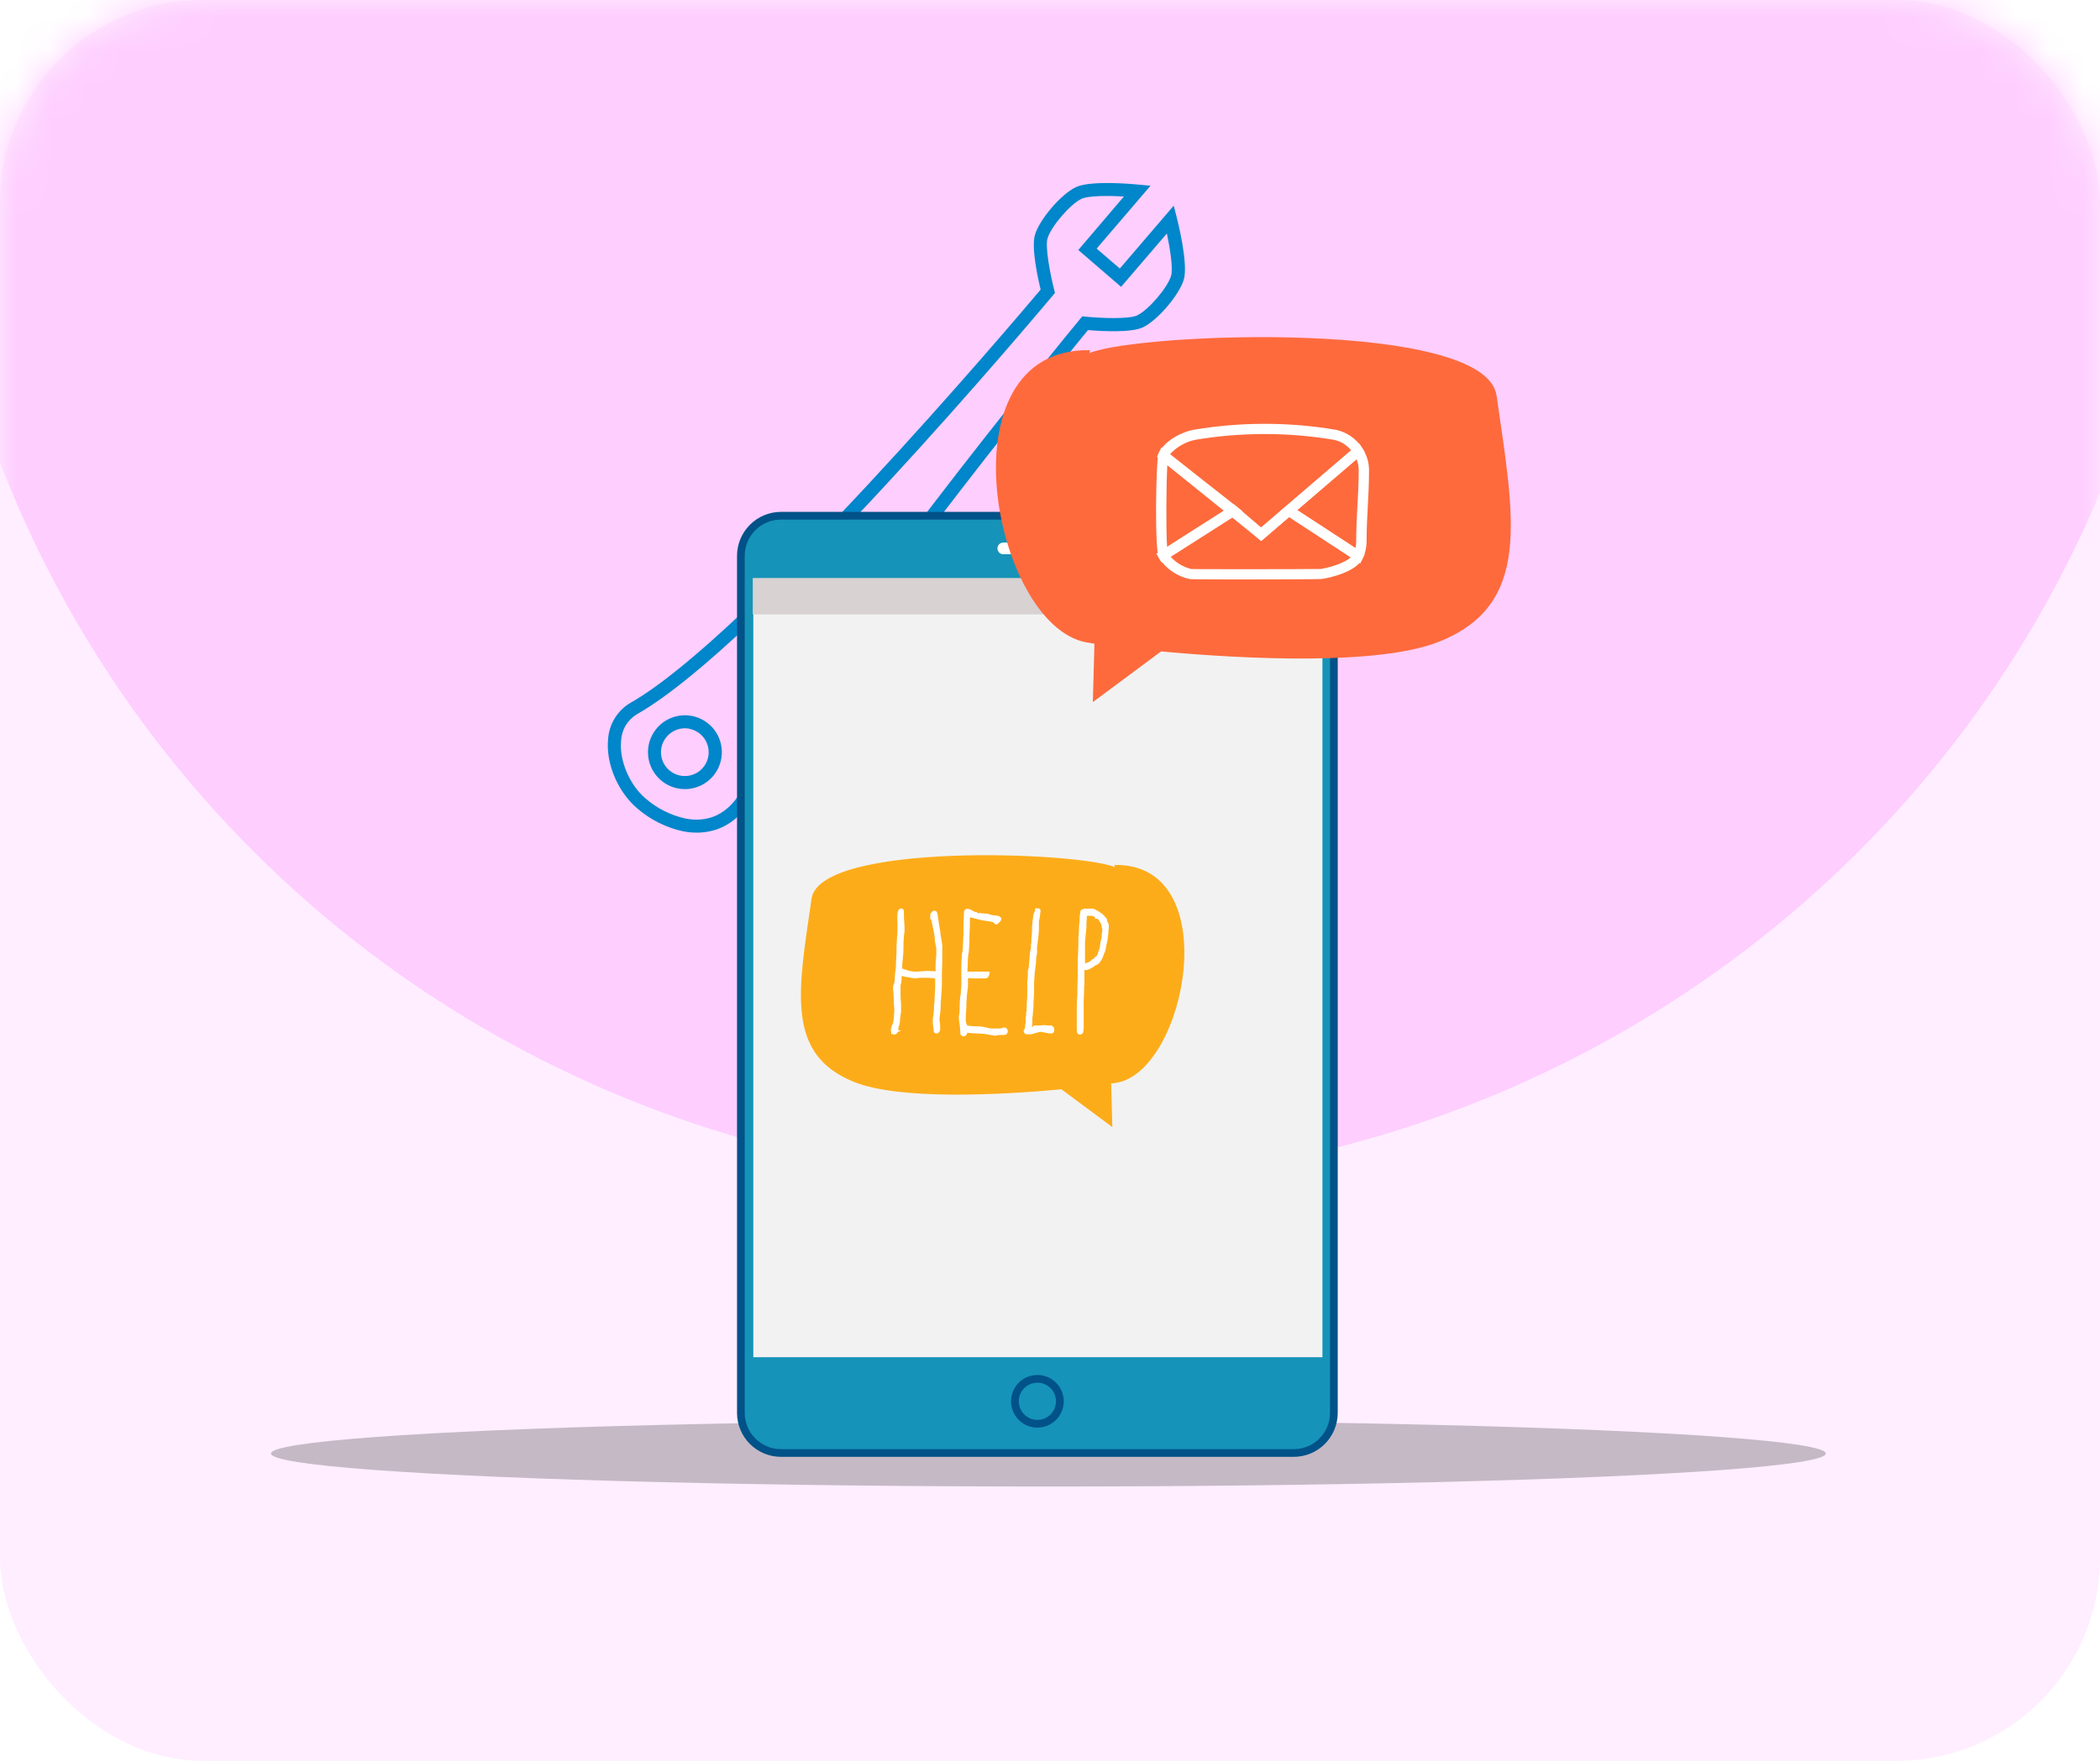
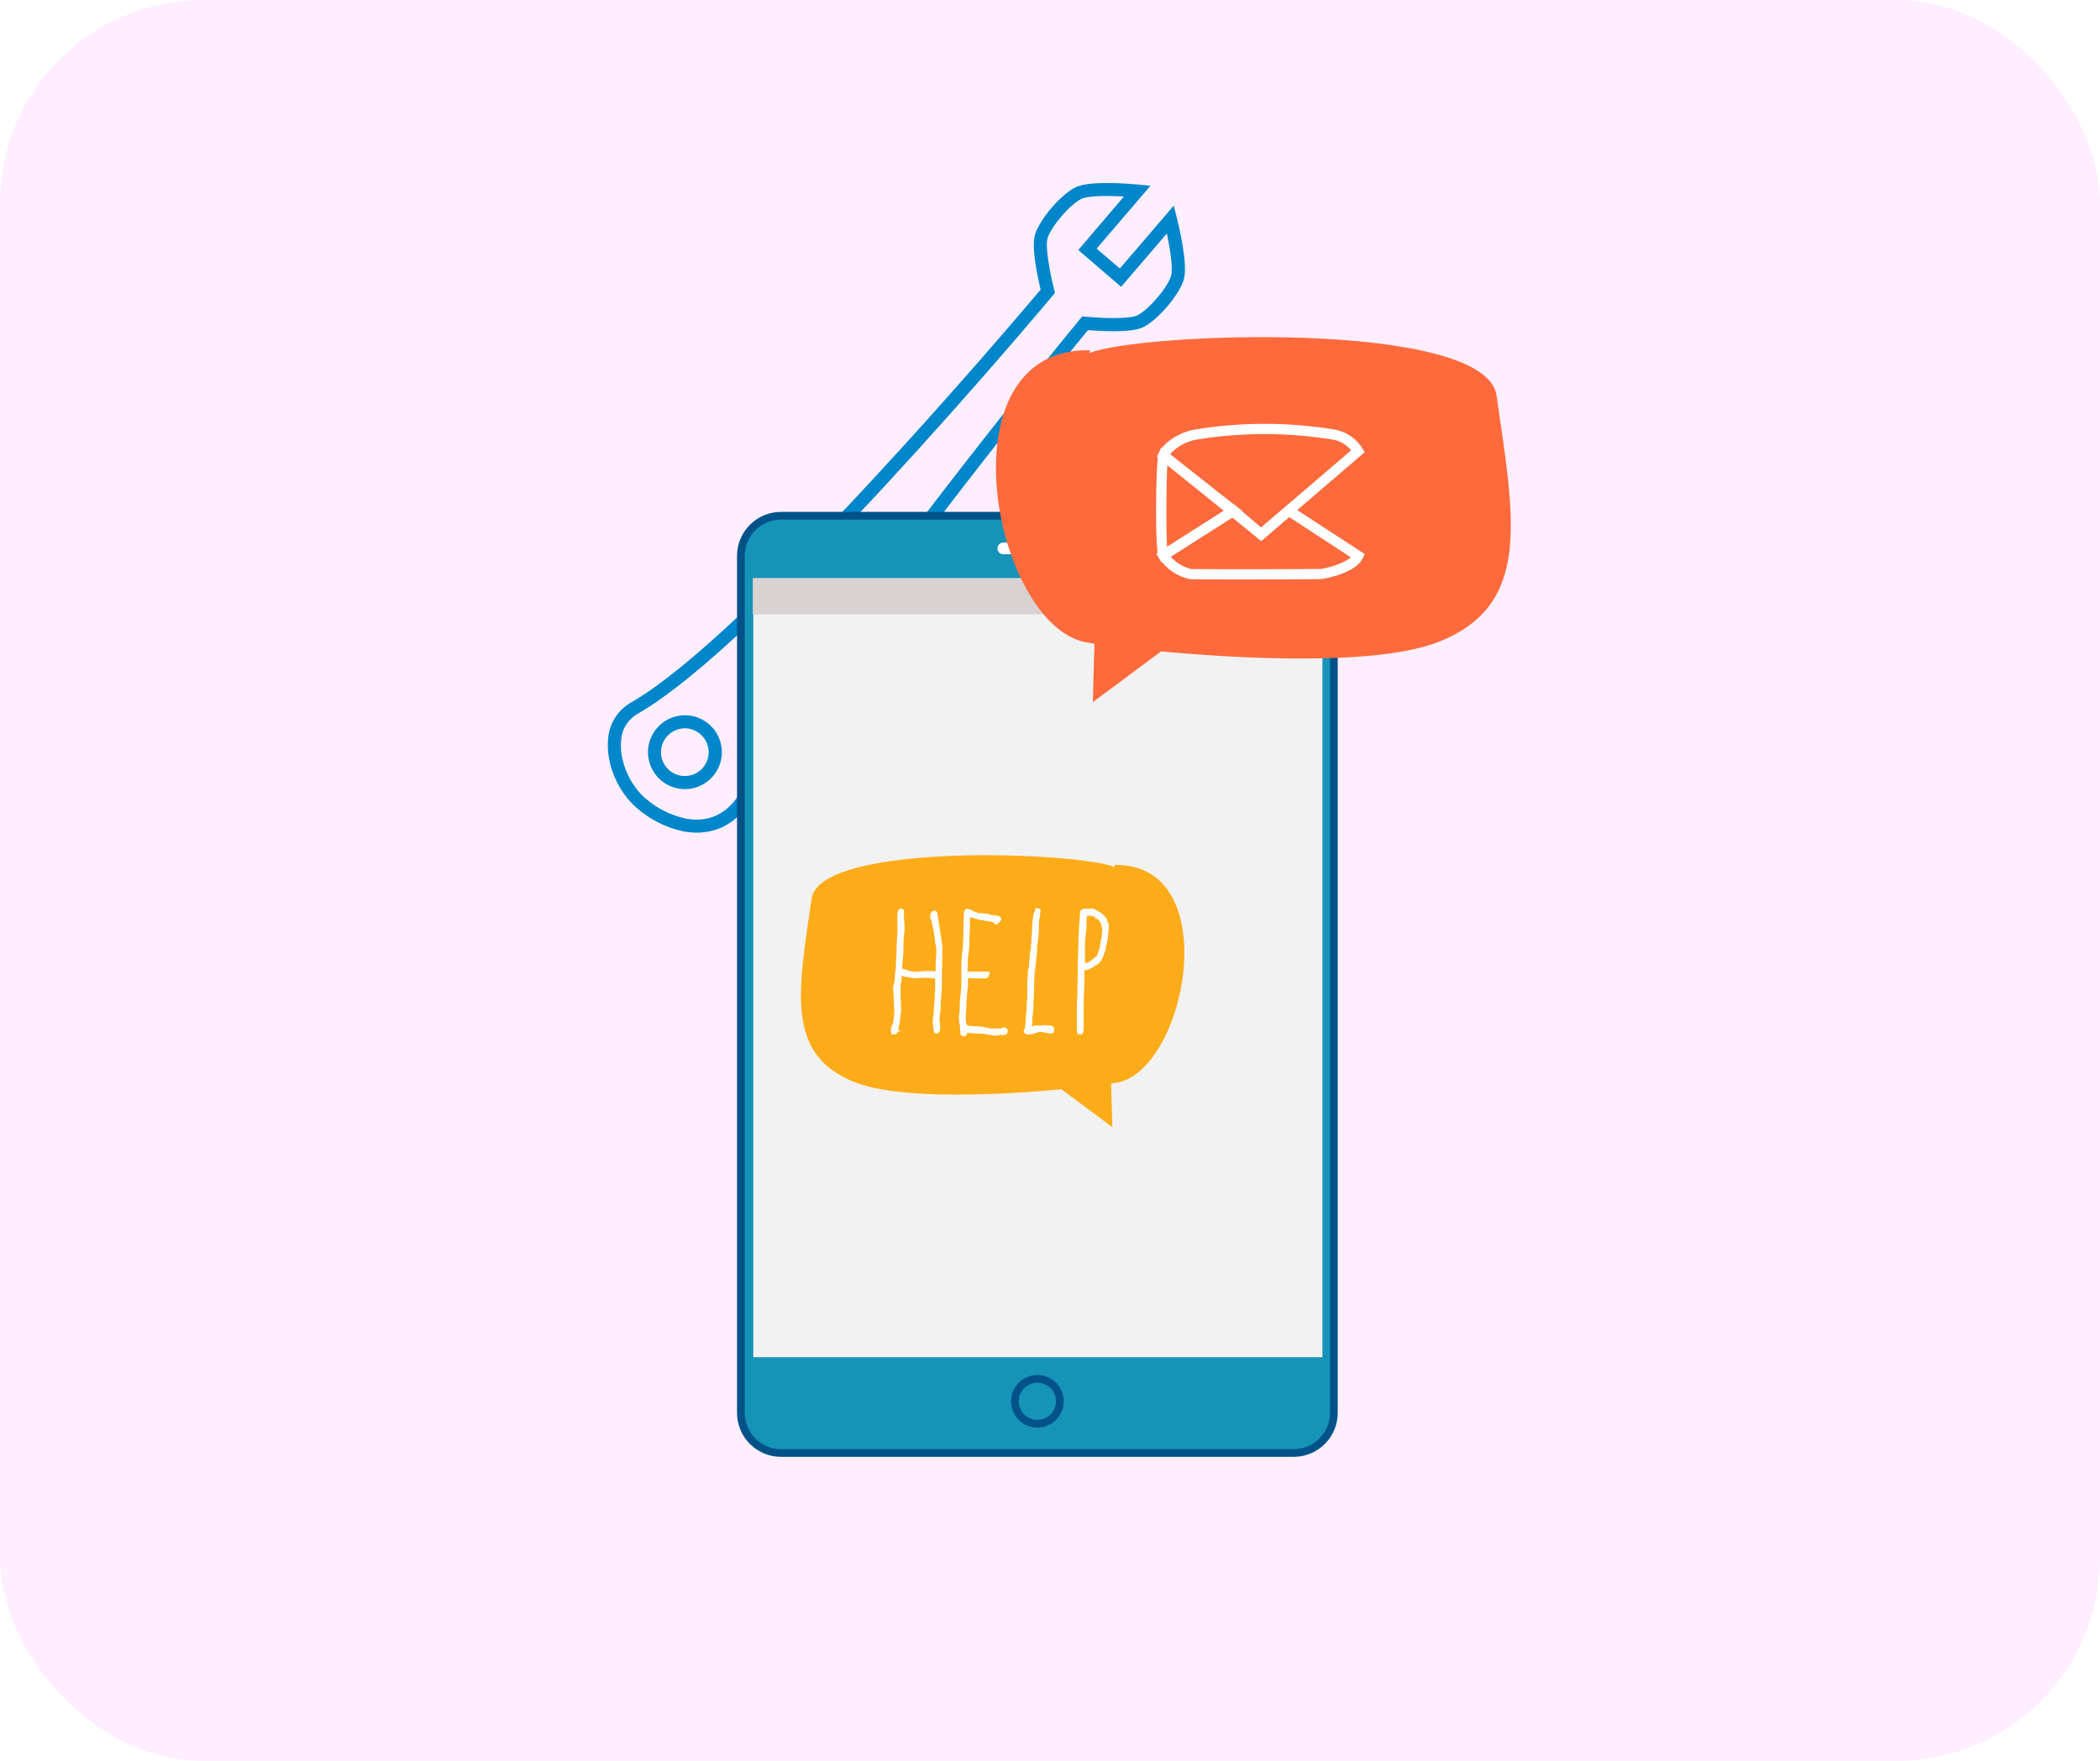
<svg xmlns="http://www.w3.org/2000/svg" width="62" height="52" viewBox="0 0 62 52" fill="none">
  <rect width="62" height="52" rx="6" fill="#FFEEFF" />
  <mask id="mask0_644_617" style="mask-type:alpha" maskUnits="userSpaceOnUse" x="0" y="0" width="62" height="52">
-     <rect width="62" height="52" rx="6" fill="#FECEFF" />
-   </mask>
+     </mask>
  <g mask="url(#mask0_644_617)">
    <g filter="url(#filter0_f_644_617)">
      <ellipse cx="30.952" cy="42.925" rx="22.952" ry="0.975" fill="#1E1E1E" fill-opacity="0.25" />
    </g>
    <ellipse cx="31.179" cy="1.832" rx="33.385" ry="33.091" fill="#FECEFF" />
  </g>
  <path d="M20.166 24.55C19.661 24.44 19.193 24.204 18.803 23.864C18.234 23.374 17.884 22.54 17.953 21.831C17.967 21.61 18.035 21.397 18.151 21.209C18.267 21.02 18.427 20.864 18.618 20.753C22.036 18.814 29.935 9.489 30.723 8.553C30.641 8.212 30.443 7.306 30.557 6.932C30.696 6.471 31.327 5.736 31.761 5.528C32.195 5.319 33.455 5.436 33.598 5.45L33.967 5.485L32.377 7.342L33.062 7.93L34.653 6.073L34.745 6.433C34.781 6.573 35.087 7.805 34.949 8.261C34.811 8.716 34.18 9.456 33.745 9.666C33.394 9.835 32.471 9.778 32.121 9.748C31.349 10.689 23.938 19.756 22.373 23.255C21.754 24.635 20.725 24.659 20.166 24.55ZM33.183 5.802C32.702 5.776 32.123 5.778 31.929 5.872C31.596 6.031 31.033 6.687 30.926 7.041C30.852 7.286 31.006 8.097 31.122 8.551L31.147 8.649L31.084 8.725C30.732 9.146 22.448 19.023 18.809 21.09C18.672 21.171 18.557 21.286 18.474 21.422C18.392 21.559 18.345 21.714 18.337 21.874C18.281 22.456 18.583 23.172 19.055 23.577C19.394 23.872 19.801 24.077 20.239 24.173C20.785 24.279 21.536 24.178 22.019 23.095C23.685 19.371 31.552 9.827 31.887 9.422L31.952 9.343L32.05 9.352C32.516 9.398 33.342 9.427 33.572 9.315C33.906 9.156 34.468 8.5 34.575 8.146C34.637 7.94 34.55 7.368 34.451 6.895L33.099 8.471L31.836 7.383L33.183 5.802ZM20.013 23.284C19.828 23.248 19.655 23.165 19.512 23.042C19.311 22.87 19.179 22.63 19.142 22.368C19.104 22.105 19.163 21.838 19.309 21.617C19.454 21.395 19.674 21.233 19.93 21.163C20.185 21.092 20.457 21.116 20.696 21.232C20.935 21.347 21.123 21.545 21.226 21.789C21.329 22.033 21.34 22.307 21.256 22.558C21.173 22.809 21 23.022 20.771 23.155C20.543 23.289 20.273 23.335 20.013 23.284ZM20.357 21.52C20.234 21.496 20.107 21.506 19.988 21.547C19.87 21.589 19.765 21.661 19.684 21.756C19.604 21.85 19.549 21.963 19.526 22.084C19.504 22.204 19.513 22.329 19.553 22.446C19.594 22.562 19.664 22.665 19.757 22.746C19.85 22.827 19.963 22.881 20.083 22.905C20.174 22.923 20.267 22.922 20.358 22.904C20.449 22.886 20.535 22.85 20.612 22.798C20.688 22.747 20.754 22.68 20.805 22.603C20.856 22.526 20.892 22.44 20.91 22.349C20.927 22.259 20.927 22.165 20.909 22.075C20.89 21.984 20.854 21.898 20.803 21.821C20.751 21.744 20.685 21.679 20.608 21.628C20.531 21.576 20.445 21.541 20.354 21.523L20.357 21.52Z" fill="#0086CA" />
  <path d="M39.382 41.726C39.382 42.04 39.257 42.341 39.035 42.563C38.813 42.785 38.512 42.91 38.198 42.91H23.057C22.743 42.91 22.442 42.785 22.22 42.563C21.998 42.341 21.873 42.04 21.873 41.726V16.414C21.873 16.259 21.904 16.105 21.963 15.961C22.023 15.818 22.11 15.687 22.22 15.577C22.33 15.467 22.46 15.38 22.604 15.321C22.747 15.261 22.901 15.231 23.057 15.231H38.197C38.511 15.231 38.812 15.355 39.034 15.577C39.257 15.799 39.382 16.1 39.382 16.414V41.726Z" fill="#1693B8" />
  <path d="M38.197 43.023H23.057C22.713 43.023 22.384 42.886 22.14 42.643C21.897 42.4 21.76 42.07 21.76 41.726V16.414C21.76 16.07 21.897 15.741 22.14 15.498C22.384 15.254 22.713 15.117 23.057 15.117H38.197C38.541 15.117 38.871 15.254 39.114 15.498C39.357 15.741 39.494 16.07 39.495 16.414V41.726C39.494 42.07 39.357 42.4 39.114 42.643C38.871 42.886 38.541 43.023 38.197 43.023ZM23.057 15.344C22.773 15.345 22.502 15.457 22.301 15.658C22.1 15.859 21.987 16.131 21.987 16.414V41.726C21.987 42.01 22.1 42.282 22.301 42.482C22.502 42.683 22.773 42.796 23.057 42.796H38.197C38.481 42.796 38.753 42.683 38.954 42.482C39.154 42.282 39.267 42.01 39.267 41.726V16.414C39.267 16.131 39.154 15.859 38.954 15.658C38.753 15.457 38.481 15.345 38.197 15.344H23.057Z" fill="#015288" />
  <path d="M39.043 17.098H22.241V40.081H39.043V17.098Z" fill="#F2F2F2" />
  <path d="M39.028 17.07H22.226V18.145H39.028V17.07Z" fill="#D8D2D2" />
  <path d="M31.62 16.367H29.634C29.61 16.369 29.586 16.366 29.564 16.358C29.541 16.35 29.521 16.338 29.503 16.322C29.486 16.306 29.472 16.286 29.463 16.264C29.453 16.243 29.448 16.219 29.448 16.195C29.448 16.172 29.453 16.148 29.463 16.126C29.472 16.105 29.486 16.085 29.503 16.069C29.521 16.053 29.541 16.04 29.564 16.033C29.586 16.025 29.61 16.022 29.634 16.023H31.62C31.663 16.027 31.704 16.046 31.734 16.078C31.763 16.11 31.78 16.152 31.78 16.195C31.78 16.239 31.763 16.281 31.734 16.313C31.704 16.345 31.663 16.364 31.62 16.367Z" fill="white" />
  <path d="M30.627 42.16C30.473 42.16 30.323 42.114 30.195 42.029C30.068 41.943 29.968 41.822 29.91 41.68C29.851 41.538 29.835 41.381 29.866 41.231C29.896 41.08 29.97 40.942 30.079 40.833C30.187 40.724 30.326 40.651 30.477 40.621C30.627 40.591 30.783 40.606 30.925 40.665C31.067 40.724 31.189 40.823 31.274 40.951C31.359 41.079 31.405 41.229 31.405 41.383C31.405 41.589 31.323 41.787 31.177 41.932C31.031 42.078 30.833 42.16 30.627 42.16ZM30.627 40.833C30.518 40.833 30.412 40.866 30.322 40.926C30.231 40.987 30.161 41.073 30.119 41.173C30.078 41.274 30.067 41.384 30.089 41.491C30.11 41.597 30.162 41.695 30.239 41.772C30.316 41.849 30.414 41.901 30.521 41.922C30.627 41.943 30.738 41.932 30.838 41.891C30.939 41.849 31.025 41.779 31.085 41.688C31.145 41.598 31.177 41.492 31.177 41.383C31.177 41.237 31.119 41.097 31.016 40.994C30.913 40.891 30.773 40.833 30.627 40.833Z" fill="#015288" />
  <path d="M32.914 25.543C32.89 25.543 32.914 25.607 32.914 25.607C31.811 25.157 24.202 24.86 23.96 26.542C23.568 29.254 23.176 31.148 25.234 31.959C26.557 32.483 29.466 32.343 31.338 32.169L32.84 33.285L32.805 32C32.884 31.989 32.948 31.979 32.99 31.971C35.031 31.581 36.191 25.5 32.914 25.543Z" fill="#FDAC19" />
  <path d="M27.818 27.905C27.818 27.884 27.814 27.863 27.808 27.842C27.805 27.833 27.803 27.823 27.802 27.813C27.802 27.804 27.802 27.775 27.79 27.724L27.767 27.59C27.765 27.551 27.761 27.512 27.754 27.473C27.746 27.419 27.736 27.363 27.726 27.304L27.7 27.143C27.694 27.116 27.69 27.089 27.688 27.061C27.688 27.031 27.684 27.002 27.675 26.973C27.648 26.88 27.594 26.893 27.559 26.9C27.541 26.904 27.525 26.915 27.515 26.93C27.502 26.939 27.492 26.951 27.485 26.964C27.473 26.983 27.466 27.005 27.465 27.027V27.153H27.495C27.499 27.168 27.501 27.182 27.501 27.197L27.523 27.295C27.533 27.341 27.544 27.393 27.555 27.445C27.566 27.497 27.575 27.551 27.584 27.6C27.59 27.629 27.595 27.659 27.597 27.688C27.597 27.731 27.601 27.774 27.608 27.817C27.614 27.864 27.622 27.906 27.632 27.947C27.64 27.972 27.644 27.999 27.644 28.025C27.644 28.064 27.644 28.1 27.644 28.133C27.644 28.167 27.644 28.231 27.635 28.296C27.626 28.361 27.622 28.44 27.622 28.511C27.622 28.559 27.622 28.616 27.622 28.684L27.379 28.673C27.343 28.673 27.295 28.676 27.235 28.682C27.184 28.688 27.133 28.691 27.082 28.691C27.042 28.698 27.001 28.698 26.961 28.691C26.927 28.686 26.889 28.678 26.854 28.672C26.819 28.666 26.799 28.655 26.766 28.646L26.685 28.621L26.638 28.604V28.492C26.64 28.435 26.646 28.378 26.656 28.321C26.656 28.313 26.656 28.276 26.664 28.213C26.672 28.149 26.673 28.065 26.673 27.98C26.673 27.896 26.673 27.805 26.681 27.73C26.69 27.654 26.689 27.619 26.69 27.596C26.699 27.564 26.704 27.531 26.705 27.498C26.705 27.458 26.705 27.421 26.705 27.386C26.705 27.35 26.705 27.3 26.696 27.238C26.691 27.185 26.688 27.132 26.687 27.079C26.687 27.026 26.687 26.981 26.687 26.944C26.687 26.912 26.687 26.83 26.613 26.83H26.6C26.576 26.834 26.553 26.846 26.535 26.863L26.524 26.879C26.51 26.91 26.501 26.943 26.497 26.977C26.489 27.067 26.489 27.157 26.497 27.247C26.497 27.345 26.497 27.436 26.497 27.51C26.498 27.561 26.493 27.611 26.483 27.661V27.676C26.483 27.699 26.483 27.746 26.477 27.816C26.47 27.885 26.469 27.961 26.469 28.031C26.469 28.102 26.469 28.181 26.461 28.275C26.453 28.369 26.452 28.456 26.452 28.519C26.452 28.583 26.436 28.66 26.429 28.734C26.421 28.808 26.417 28.866 26.417 28.902C26.417 28.936 26.414 28.968 26.407 29C26.404 29.023 26.398 29.045 26.389 29.066C26.377 29.091 26.37 29.118 26.368 29.146C26.368 29.169 26.368 29.186 26.368 29.195C26.368 29.203 26.368 29.25 26.377 29.307C26.383 29.367 26.386 29.427 26.386 29.487C26.386 29.558 26.386 29.629 26.394 29.696C26.403 29.764 26.403 29.81 26.403 29.843C26.403 29.885 26.4 29.927 26.394 29.969C26.389 30.007 26.386 30.045 26.386 30.083C26.384 30.111 26.381 30.139 26.376 30.166C26.369 30.197 26.363 30.224 26.356 30.245C26.338 30.274 26.325 30.305 26.316 30.338C26.308 30.366 26.302 30.395 26.301 30.424V30.443L26.313 30.477V30.546L26.347 30.533C26.365 30.546 26.386 30.553 26.408 30.552C26.432 30.551 26.454 30.542 26.472 30.526C26.487 30.513 26.498 30.495 26.502 30.475L26.6 30.44L26.522 30.421C26.523 30.405 26.523 30.389 26.522 30.372C26.521 30.363 26.523 30.354 26.527 30.345C26.531 30.334 26.534 30.324 26.537 30.313C26.545 30.298 26.551 30.283 26.555 30.267V30.254C26.556 30.239 26.559 30.224 26.563 30.21C26.569 30.18 26.572 30.149 26.573 30.118C26.573 30.09 26.576 30.063 26.581 30.035C26.585 30.003 26.588 29.978 26.589 29.96C26.599 29.927 26.604 29.892 26.603 29.857C26.603 29.812 26.603 29.768 26.603 29.724C26.603 29.68 26.603 29.634 26.595 29.559C26.587 29.485 26.587 29.424 26.587 29.363V29.091C26.599 29.065 26.606 29.037 26.609 29.009C26.616 28.969 26.62 28.927 26.62 28.886V28.818L26.644 28.824C26.676 28.835 26.709 28.844 26.742 28.85C26.773 28.856 26.803 28.86 26.834 28.862C26.86 28.871 26.887 28.876 26.914 28.878C26.937 28.88 26.96 28.884 26.982 28.891H27.001C27.019 28.891 27.054 28.891 27.106 28.883C27.158 28.875 27.198 28.876 27.244 28.875C27.27 28.875 27.297 28.875 27.324 28.875H27.346C27.383 28.875 27.419 28.875 27.452 28.88L27.538 28.887H27.568C27.581 28.894 27.595 28.899 27.61 28.901C27.61 28.966 27.61 29.029 27.61 29.088C27.61 29.168 27.61 29.254 27.601 29.341C27.592 29.427 27.592 29.488 27.592 29.513C27.592 29.539 27.592 29.573 27.584 29.622C27.578 29.671 27.575 29.72 27.574 29.77C27.575 29.811 27.572 29.851 27.566 29.891C27.561 29.938 27.558 29.967 27.558 29.976C27.557 29.995 27.554 30.014 27.55 30.032C27.544 30.059 27.541 30.085 27.54 30.112C27.54 30.137 27.54 30.17 27.54 30.21C27.541 30.248 27.546 30.286 27.555 30.323C27.555 30.352 27.558 30.38 27.564 30.409C27.564 30.432 27.571 30.448 27.571 30.455V30.479L27.588 30.497C27.596 30.505 27.605 30.511 27.614 30.515C27.624 30.519 27.635 30.521 27.646 30.521H27.675L27.691 30.511C27.702 30.502 27.713 30.493 27.723 30.482C27.744 30.459 27.756 30.428 27.756 30.396C27.756 30.371 27.756 30.34 27.756 30.304C27.755 30.267 27.752 30.229 27.746 30.192C27.741 30.155 27.738 30.119 27.738 30.081C27.74 30.036 27.746 29.99 27.756 29.945C27.756 29.936 27.756 29.911 27.763 29.87C27.77 29.809 27.773 29.748 27.772 29.688C27.772 29.629 27.775 29.57 27.781 29.512C27.787 29.456 27.79 29.424 27.79 29.414C27.79 29.404 27.79 29.358 27.799 29.275C27.808 29.192 27.808 29.092 27.808 28.988C27.808 28.934 27.808 28.874 27.808 28.809C27.808 28.745 27.808 28.68 27.812 28.613L27.819 28.432C27.819 28.374 27.819 28.325 27.819 28.285C27.819 28.187 27.819 28.11 27.819 28.043C27.824 27.997 27.824 27.951 27.818 27.905Z" fill="white" />
  <path d="M29.701 30.353L29.687 30.346H29.671C29.655 30.345 29.639 30.345 29.623 30.346C29.602 30.35 29.582 30.357 29.564 30.368C29.547 30.372 29.53 30.374 29.514 30.374H29.35C29.298 30.375 29.247 30.372 29.196 30.364C29.166 30.359 29.137 30.352 29.108 30.343C29.075 30.334 29.04 30.327 29.004 30.32C28.918 30.31 28.832 30.306 28.745 30.308C28.717 30.308 28.689 30.305 28.662 30.297H28.642C28.622 30.297 28.601 30.294 28.581 30.289C28.565 30.289 28.558 30.282 28.557 30.282C28.542 30.26 28.531 30.236 28.524 30.21C28.516 30.18 28.512 30.15 28.513 30.12C28.513 30.074 28.513 30.031 28.513 29.991C28.514 29.954 28.517 29.916 28.522 29.879C28.527 29.826 28.53 29.772 28.531 29.719C28.531 29.664 28.531 29.609 28.537 29.552C28.544 29.495 28.545 29.445 28.545 29.412C28.545 29.387 28.548 29.361 28.552 29.336C28.558 29.314 28.561 29.291 28.563 29.268C28.564 29.249 28.566 29.23 28.569 29.21C28.575 29.176 28.578 29.142 28.578 29.107V28.911V28.893L28.599 28.885C28.61 28.883 28.622 28.883 28.634 28.885C28.654 28.885 28.674 28.888 28.694 28.894H28.714H28.785C28.826 28.894 28.867 28.894 28.91 28.894H29.027H29.087C29.11 28.895 29.133 28.889 29.152 28.876C29.165 28.865 29.175 28.851 29.183 28.836C29.198 28.814 29.208 28.789 29.211 28.762L29.22 28.694H29.082H28.949H28.798C28.662 28.694 28.602 28.694 28.564 28.694C28.564 28.679 28.564 28.659 28.564 28.632C28.569 28.575 28.572 28.511 28.572 28.436C28.573 28.345 28.579 28.254 28.59 28.164C28.6 28.144 28.604 28.122 28.604 28.1C28.604 28.085 28.604 28.047 28.612 27.983C28.62 27.92 28.621 27.842 28.621 27.761C28.621 27.68 28.621 27.581 28.629 27.483C28.636 27.385 28.635 27.305 28.635 27.248C28.635 27.192 28.635 27.133 28.635 27.09L28.683 27.098C28.715 27.108 28.747 27.117 28.78 27.124C28.818 27.132 28.847 27.14 28.866 27.145C28.891 27.155 28.917 27.162 28.944 27.166L29.055 27.187L29.171 27.205L29.25 27.217C29.284 27.225 29.316 27.236 29.348 27.25C29.351 27.265 29.359 27.277 29.371 27.286C29.382 27.295 29.396 27.3 29.411 27.3H29.422C29.444 27.3 29.459 27.285 29.497 27.245C29.518 27.227 29.537 27.206 29.552 27.182L29.567 27.148L29.561 27.124C29.556 27.108 29.547 27.093 29.534 27.083C29.51 27.06 29.48 27.046 29.447 27.043C29.409 27.035 29.371 27.032 29.332 27.032L29.226 27.008C29.214 27.004 29.202 27.001 29.189 26.998L29.172 26.982H29.147H29.113L29.042 26.976L28.965 26.968C28.936 26.968 28.916 26.968 28.902 26.968C28.883 26.968 28.864 26.965 28.845 26.96V26.932H28.798C28.783 26.925 28.767 26.921 28.75 26.919C28.75 26.919 28.75 26.919 28.745 26.914C28.729 26.901 28.711 26.889 28.692 26.879C28.672 26.868 28.65 26.859 28.628 26.852C28.607 26.845 28.586 26.84 28.564 26.84H28.538C28.525 26.841 28.512 26.846 28.501 26.854C28.491 26.863 28.483 26.874 28.479 26.887C28.468 26.902 28.462 26.919 28.46 26.938C28.459 26.951 28.459 26.965 28.46 26.978C28.46 26.987 28.46 27.035 28.452 27.123C28.444 27.211 28.445 27.324 28.445 27.443C28.445 27.563 28.445 27.686 28.436 27.786C28.428 27.886 28.428 27.958 28.428 27.99C28.427 28.02 28.424 28.051 28.419 28.08C28.412 28.121 28.405 28.155 28.397 28.185V28.2C28.397 28.23 28.397 28.279 28.39 28.345C28.384 28.411 28.383 28.479 28.383 28.541V29.105C28.382 29.147 28.379 29.19 28.374 29.232C28.369 29.28 28.366 29.32 28.365 29.352C28.354 29.403 28.347 29.456 28.343 29.508C28.337 29.582 28.333 29.656 28.333 29.731C28.333 29.805 28.333 29.855 28.326 29.915C28.319 29.975 28.308 30.008 28.308 30.026C28.309 30.068 28.312 30.11 28.318 30.152C28.321 30.197 28.328 30.242 28.338 30.285C28.339 30.324 28.341 30.363 28.346 30.401C28.346 30.434 28.353 30.457 28.353 30.471C28.352 30.487 28.352 30.504 28.353 30.521C28.354 30.535 28.358 30.55 28.367 30.562C28.375 30.574 28.387 30.584 28.4 30.589C28.415 30.6 28.433 30.606 28.452 30.606C28.465 30.605 28.478 30.602 28.49 30.597C28.502 30.591 28.512 30.583 28.521 30.573C28.533 30.559 28.544 30.542 28.551 30.524C28.555 30.516 28.559 30.508 28.561 30.499H28.571C28.594 30.5 28.617 30.503 28.639 30.507C28.723 30.52 28.813 30.514 28.899 30.523C28.94 30.528 28.981 30.53 29.021 30.53C29.052 30.532 29.083 30.535 29.114 30.54C29.156 30.546 29.196 30.554 29.236 30.563L29.334 30.58C29.36 30.59 29.387 30.59 29.413 30.58L29.458 30.573C29.488 30.567 29.519 30.564 29.55 30.565H29.58C29.64 30.565 29.712 30.565 29.733 30.517C29.746 30.5 29.754 30.479 29.755 30.457C29.755 30.436 29.749 30.415 29.738 30.396C29.726 30.378 29.71 30.363 29.691 30.354L29.701 30.353Z" fill="white" />
  <path d="M30.969 30.284C30.952 30.284 30.921 30.284 30.877 30.276C30.826 30.271 30.774 30.274 30.723 30.284H30.579C30.561 30.282 30.542 30.285 30.525 30.292C30.508 30.299 30.493 30.31 30.481 30.323C30.477 30.327 30.472 30.329 30.467 30.331H30.456C30.471 30.301 30.479 30.267 30.479 30.233C30.479 30.201 30.479 30.176 30.479 30.157C30.479 30.138 30.479 30.111 30.479 30.071C30.48 30.038 30.485 30.005 30.493 29.973V29.956C30.494 29.915 30.497 29.873 30.503 29.833C30.509 29.782 30.513 29.73 30.513 29.679C30.513 29.643 30.513 29.576 30.521 29.475C30.529 29.374 30.53 29.267 30.53 29.167C30.53 29.067 30.53 28.956 30.54 28.863C30.55 28.77 30.549 28.725 30.55 28.7C30.561 28.66 30.567 28.619 30.567 28.578C30.567 28.569 30.567 28.549 30.576 28.516C30.584 28.476 30.587 28.436 30.587 28.395C30.588 28.352 30.591 28.31 30.597 28.267C30.6 28.23 30.608 28.194 30.618 28.158V27.955C30.619 27.937 30.621 27.92 30.626 27.903C30.634 27.871 30.638 27.838 30.638 27.805C30.639 27.773 30.644 27.742 30.654 27.712V27.696C30.654 27.686 30.654 27.656 30.662 27.606C30.669 27.544 30.673 27.481 30.673 27.419V27.182C30.683 27.165 30.689 27.147 30.691 27.128C30.692 27.112 30.695 27.096 30.698 27.08C30.706 27.047 30.709 27.015 30.71 26.982C30.724 26.913 30.724 26.893 30.718 26.876C30.712 26.858 30.7 26.843 30.683 26.834C30.667 26.824 30.648 26.82 30.63 26.823H30.562V26.883C30.561 26.889 30.558 26.894 30.555 26.899C30.547 26.919 30.538 26.938 30.528 26.956C30.514 27.001 30.504 27.047 30.499 27.093C30.49 27.151 30.481 27.243 30.47 27.38C30.47 27.47 30.47 27.551 30.46 27.623C30.451 27.694 30.451 27.746 30.451 27.766C30.451 27.785 30.451 27.805 30.451 27.829C30.45 27.852 30.445 27.873 30.438 27.894V27.905V27.917C30.442 27.963 30.438 28.01 30.423 28.055L30.417 28.079C30.416 28.099 30.413 28.118 30.409 28.137C30.404 28.172 30.401 28.208 30.401 28.243C30.4 28.282 30.396 28.322 30.391 28.361C30.385 28.401 30.381 28.442 30.38 28.483C30.38 28.513 30.377 28.542 30.371 28.571C30.368 28.594 30.362 28.616 30.354 28.637L30.346 28.651V28.665C30.346 28.684 30.346 28.724 30.346 28.788C30.344 28.858 30.338 28.928 30.329 28.998V29.384C30.329 29.428 30.329 29.482 30.32 29.546C30.311 29.611 30.311 29.677 30.311 29.733C30.311 29.788 30.311 29.822 30.311 29.865C30.311 29.865 30.311 29.865 30.311 29.873H30.295V29.933C30.295 29.942 30.295 29.958 30.295 29.982C30.293 30.002 30.289 30.022 30.282 30.041V30.061C30.282 30.088 30.282 30.125 30.282 30.17C30.282 30.201 30.277 30.232 30.268 30.262V30.281C30.268 30.307 30.265 30.332 30.259 30.357C30.259 30.378 30.251 30.386 30.254 30.385C30.243 30.394 30.235 30.404 30.23 30.416C30.224 30.428 30.222 30.442 30.222 30.455C30.224 30.472 30.231 30.488 30.241 30.502C30.251 30.516 30.264 30.527 30.279 30.535L30.294 30.545H30.403C30.433 30.544 30.463 30.54 30.492 30.532C30.525 30.525 30.558 30.515 30.59 30.504C30.617 30.495 30.646 30.487 30.674 30.48C30.696 30.475 30.718 30.472 30.74 30.471C30.762 30.48 30.786 30.486 30.81 30.488H30.862V30.501L30.917 30.506C30.923 30.505 30.929 30.505 30.935 30.506C30.972 30.521 31.012 30.525 31.051 30.518C31.071 30.516 31.09 30.508 31.103 30.493C31.116 30.479 31.124 30.46 31.124 30.44V30.4C31.125 30.384 31.122 30.368 31.116 30.354C31.11 30.339 31.101 30.326 31.09 30.315C31.073 30.3 31.054 30.29 31.033 30.285C31.012 30.28 30.99 30.279 30.969 30.284Z" fill="white" />
  <path d="M32.735 27.322C32.732 27.281 32.716 27.243 32.689 27.213C32.688 27.208 32.688 27.203 32.689 27.198C32.69 27.18 32.687 27.162 32.681 27.145C32.674 27.128 32.664 27.113 32.65 27.1L32.62 27.068C32.591 27.03 32.556 26.997 32.517 26.97C32.482 26.944 32.445 26.92 32.407 26.898L32.33 26.856C32.302 26.842 32.271 26.834 32.24 26.833H32.044H32.022C32.004 26.84 31.984 26.847 31.964 26.851C31.943 26.856 31.925 26.867 31.911 26.884C31.898 26.901 31.891 26.922 31.892 26.944C31.89 26.964 31.888 26.984 31.884 27.004C31.878 27.044 31.875 27.084 31.875 27.125C31.875 27.174 31.871 27.222 31.865 27.271C31.859 27.324 31.855 27.378 31.855 27.431C31.855 27.467 31.855 27.519 31.847 27.589C31.839 27.66 31.838 27.739 31.838 27.812C31.838 27.884 31.838 27.991 31.829 28.134C31.82 28.277 31.82 28.417 31.82 28.555C31.82 28.618 31.82 28.688 31.82 28.762L31.814 28.991C31.814 29.067 31.809 29.14 31.809 29.208C31.809 29.277 31.809 29.336 31.809 29.381C31.798 29.491 31.792 29.619 31.791 29.764C31.79 29.909 31.791 30.029 31.791 30.128C31.791 30.227 31.791 30.303 31.791 30.378C31.791 30.454 31.791 30.55 31.868 30.55H31.919L31.934 30.541C31.955 30.527 31.971 30.507 31.979 30.483C31.988 30.451 31.993 30.418 31.994 30.385C31.994 30.345 31.994 30.287 31.994 30.207C31.994 30.127 31.994 30.025 31.994 29.892C31.994 29.816 31.994 29.739 31.994 29.661C31.994 29.583 31.994 29.511 31.999 29.442C32.004 29.374 31.999 29.315 32.006 29.264C32.012 29.213 32.006 29.18 32.006 29.156C32.012 29.121 32.015 29.085 32.015 29.049C32.015 29.002 32.015 28.951 32.015 28.886V28.69V28.647H32.026C32.064 28.652 32.102 28.646 32.137 28.631C32.166 28.62 32.194 28.605 32.219 28.587C32.246 28.577 32.272 28.563 32.295 28.546C32.311 28.534 32.325 28.52 32.337 28.505C32.367 28.503 32.395 28.491 32.418 28.471C32.442 28.455 32.462 28.434 32.477 28.41C32.504 28.378 32.526 28.342 32.543 28.304C32.562 28.265 32.577 28.224 32.589 28.182C32.607 28.146 32.622 28.109 32.634 28.07C32.642 28.045 32.648 28.019 32.649 27.992C32.649 27.983 32.649 27.963 32.659 27.933C32.669 27.904 32.675 27.862 32.686 27.825C32.697 27.787 32.704 27.727 32.712 27.663C32.72 27.604 32.724 27.544 32.724 27.485C32.74 27.411 32.738 27.362 32.735 27.322ZM32.529 27.582V27.595C32.529 27.633 32.525 27.671 32.519 27.708C32.517 27.734 32.51 27.76 32.499 27.784L32.493 27.798V27.813C32.492 27.833 32.489 27.854 32.485 27.873C32.479 27.901 32.476 27.929 32.475 27.957C32.475 27.968 32.473 27.979 32.47 27.989C32.465 28.001 32.462 28.014 32.459 28.026C32.435 28.072 32.418 28.12 32.408 28.171C32.399 28.196 32.386 28.22 32.371 28.242C32.353 28.246 32.336 28.256 32.323 28.269C32.31 28.282 32.301 28.297 32.298 28.314C32.275 28.315 32.252 28.324 32.235 28.339C32.225 28.348 32.217 28.359 32.21 28.371L32.153 28.408L32.079 28.434C32.063 28.44 32.047 28.448 32.034 28.459V27.871C32.034 27.835 32.034 27.773 32.045 27.691C32.056 27.61 32.06 27.523 32.071 27.436C32.082 27.348 32.071 27.283 32.079 27.213C32.087 27.143 32.088 27.093 32.088 27.074C32.088 27.055 32.088 27.057 32.088 27.051L32.109 27.045H32.208C32.224 27.046 32.241 27.048 32.257 27.053C32.276 27.058 32.294 27.065 32.311 27.074L32.33 27.085V27.135H32.407C32.416 27.148 32.426 27.16 32.437 27.171C32.447 27.182 32.456 27.195 32.464 27.208C32.478 27.23 32.49 27.248 32.498 27.266C32.507 27.284 32.514 27.304 32.519 27.324C32.524 27.342 32.527 27.361 32.528 27.381V27.396L32.536 27.41C32.543 27.429 32.546 27.45 32.544 27.47C32.543 27.508 32.538 27.546 32.529 27.582Z" fill="white" />
  <path d="M32.163 10.342C32.196 10.342 32.163 10.427 32.163 10.427C33.644 9.82 43.858 9.428 44.184 11.682C44.708 15.324 45.239 17.862 42.475 18.955C40.698 19.656 36.791 19.471 34.28 19.237L32.265 20.734L32.312 19.01C32.206 18.994 32.116 18.98 32.064 18.969C29.316 18.444 27.759 10.278 32.163 10.342Z" fill="#FE6A3C" />
  <path d="M34.294 16.611L34.215 16.478C34.085 16.262 34.126 13.558 34.208 13.383L34.288 13.213L36.678 15.093L34.294 16.611ZM34.464 13.734C34.433 14.294 34.422 15.635 34.457 16.151L36.159 15.067L34.464 13.734Z" fill="white" />
  <path d="M36.638 17.112C35.189 17.112 35.145 17.104 35.123 17.101C34.751 17.021 34.425 16.797 34.216 16.478L34.14 16.353L36.432 14.893L37.234 15.579L38.038 14.893L40.292 16.363L40.237 16.482C40.041 16.895 39.27 17.058 39.037 17.098C38.969 17.111 36.661 17.112 36.638 17.112ZM34.562 16.442C34.724 16.621 34.937 16.748 35.172 16.804C35.185 16.804 35.354 16.81 36.642 16.81C37.778 16.81 38.933 16.805 39 16.802C39.331 16.745 39.709 16.614 39.882 16.459L38.061 15.269L37.233 15.978L36.405 15.267L34.562 16.442Z" fill="white" />
-   <path d="M40.158 16.642L37.798 15.096L40.13 13.095L40.223 13.242C40.347 13.427 40.415 13.643 40.419 13.864C40.419 14.281 40.401 14.618 40.383 14.943C40.365 15.267 40.347 15.598 40.347 16.006C40.345 16.171 40.307 16.334 40.236 16.483L40.158 16.642ZM38.296 15.064L40.018 16.19C40.033 16.13 40.04 16.069 40.04 16.007C40.04 15.59 40.059 15.253 40.077 14.929C40.096 14.604 40.114 14.273 40.114 13.865C40.112 13.761 40.091 13.658 40.051 13.562L38.296 15.064Z" fill="white" />
  <path d="M37.236 15.975L34.157 13.491L34.208 13.383C34.372 13.034 34.865 12.758 35.246 12.691C36.632 12.458 38.047 12.458 39.433 12.691C39.595 12.724 39.749 12.79 39.885 12.885C40.021 12.979 40.136 13.101 40.224 13.241L40.294 13.352L37.236 15.975ZM34.542 13.415L37.226 15.583L39.89 13.299C39.761 13.139 39.581 13.03 39.38 12.988C38.027 12.761 36.645 12.761 35.292 12.988C35.003 13.047 34.74 13.196 34.542 13.415Z" fill="white" />
  <defs>
    <filter id="filter0_f_644_617" x="4" y="37.95" width="53.904" height="9.95" filterUnits="userSpaceOnUse" color-interpolation-filters="sRGB">
      <feFlood flood-opacity="0" result="BackgroundImageFix" />
      <feBlend mode="normal" in="SourceGraphic" in2="BackgroundImageFix" result="shape" />
      <feGaussianBlur stdDeviation="2" result="effect1_foregroundBlur_644_617" />
    </filter>
  </defs>
</svg>